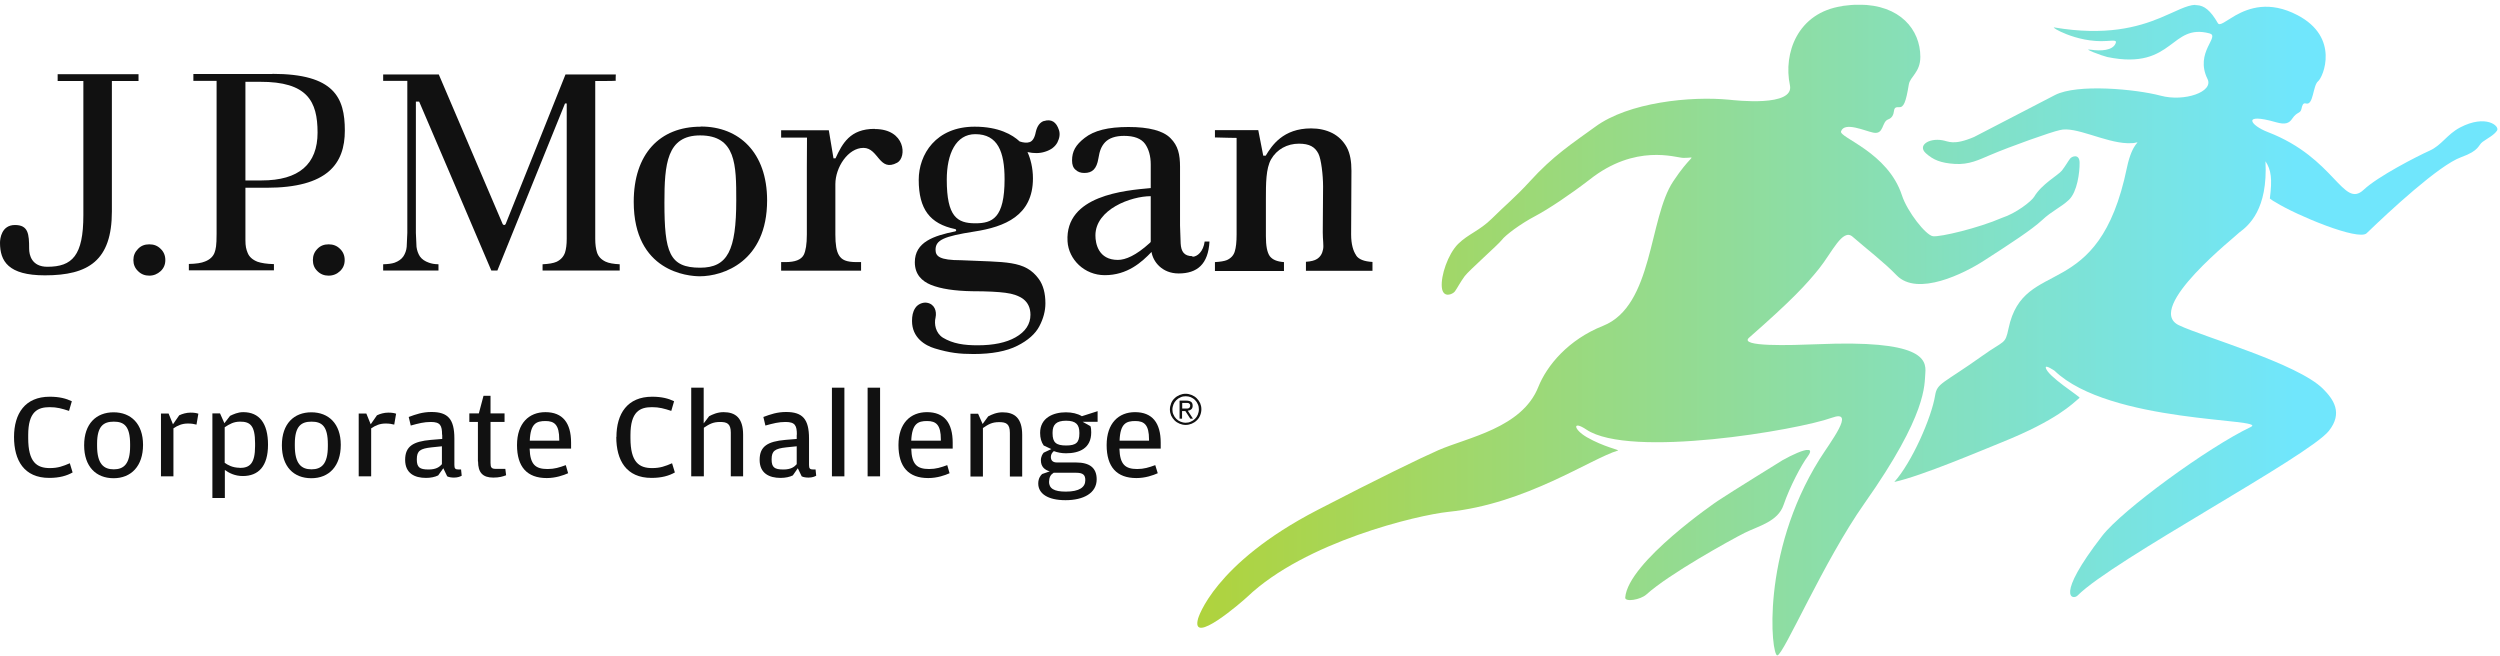
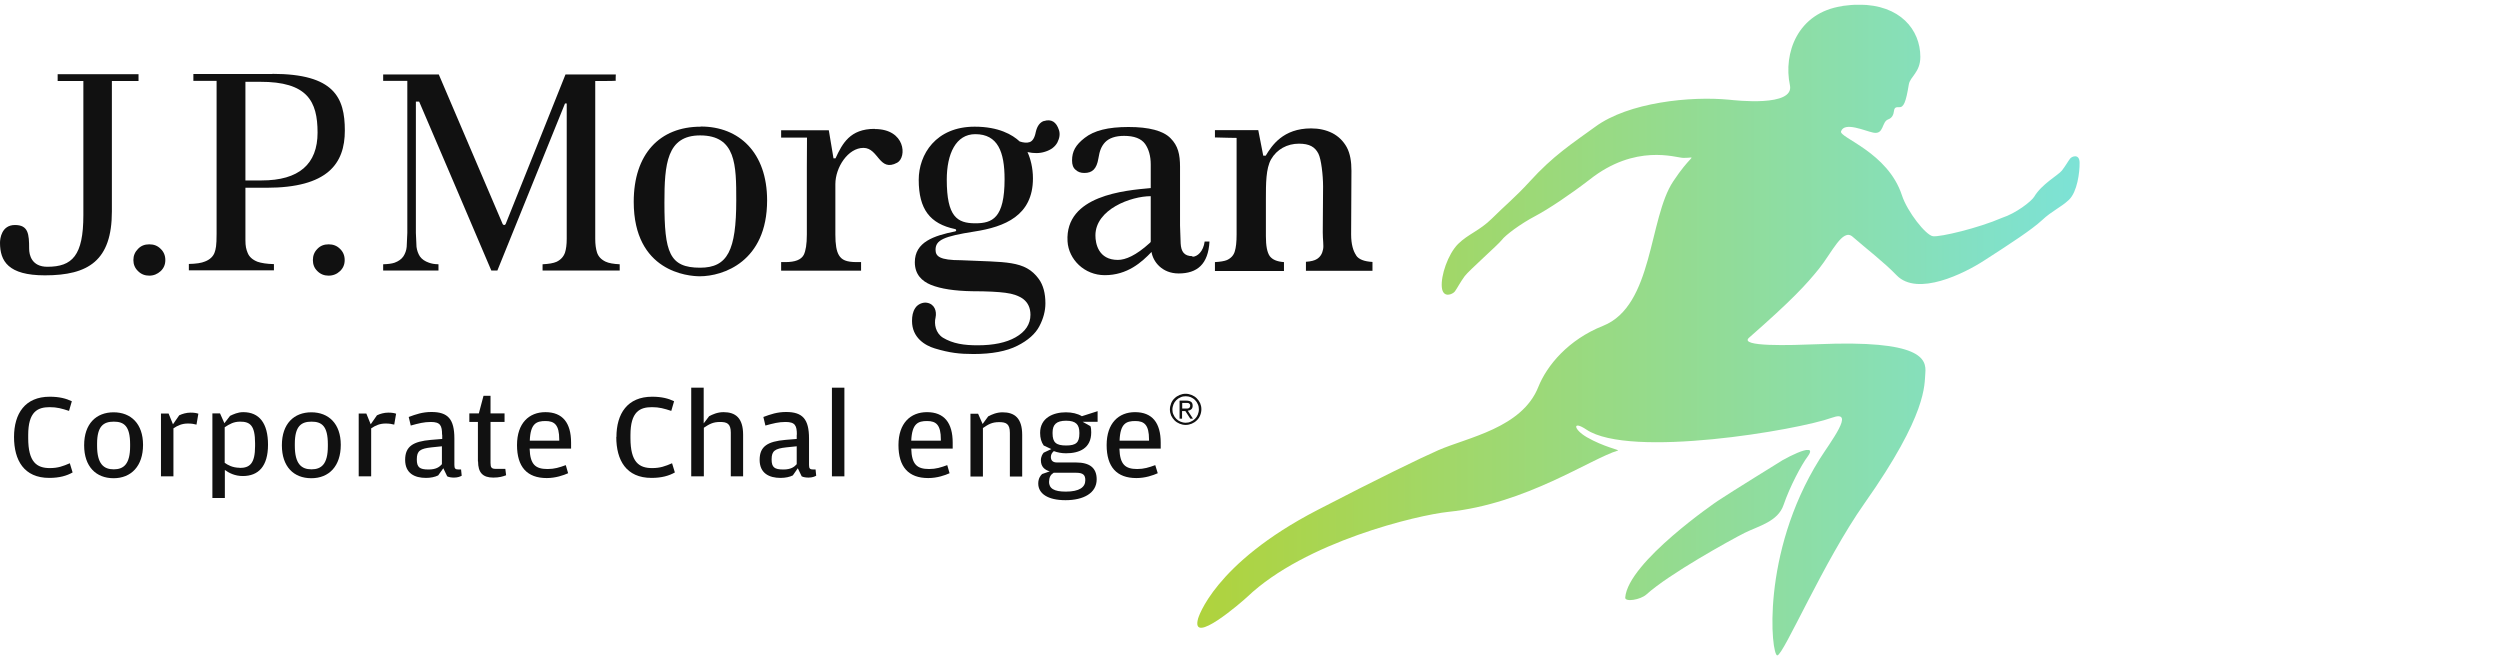
<svg xmlns="http://www.w3.org/2000/svg" xmlns:xlink="http://www.w3.org/1999/xlink" id="_图层_2" data-name="图层 2" viewBox="0 0 160.44 42.07">
  <defs>
    <style>
      .cls-1 {
        clip-path: url(#clippath-2);
      }

      .cls-1, .cls-2, .cls-3, .cls-4, .cls-5 {
        fill: none;
      }

      .cls-6 {
        fill: #111;
      }

      .cls-7 {
        fill: url(#_unname_3-2);
      }

      .cls-8 {
        fill: url(#_unname_3-3);
      }

      .cls-2 {
        clip-path: url(#clippath-3);
      }

      .cls-4 {
        clip-path: url(#clippath);
      }

      .cls-5 {
        clip-path: url(#clippath-1);
      }

      .cls-9 {
        fill: url(#_unname_3);
      }
    </style>
    <clipPath id="clippath">
      <rect class="cls-3" x="0" y=".31" width="160.28" height="41.77" />
    </clipPath>
    <clipPath id="clippath-1">
      <path class="cls-3" d="m114.34,29.57s-3.27,2.02-4.11,2.58c0,0-5.75,3.91-5.93,6.2-.02.3.97.15,1.36-.2,1.46-1.32,5.39-3.49,6.3-3.95.91-.45,2.14-.73,2.5-1.79.41-1.2,1.16-2.6,1.56-3.13.21-.29.18-.41,0-.41-.29,0-.94.28-1.67.69" />
    </clipPath>
    <linearGradient id="_unname_3" data-name="unname 3" x1="-387.52" y1="758.78" x2="-386.52" y2="758.78" gradientTransform="translate(34602.1 67645.02) scale(89.1 -89.1)" gradientUnits="userSpaceOnUse">
      <stop offset="0" stop-color="#b2d235" />
      <stop offset=".82" stop-color="#70e6fc" />
      <stop offset="1" stop-color="#70e6fc" />
    </linearGradient>
    <clipPath id="clippath-2">
-       <path class="cls-3" d="m140.89.31c-.58.02-1.26.43-2.26.84-1.43.59-3.49,1.17-6.8.61-.13-.02.21.21.8.44.64.25,1.58.5,2.57.43.56-.04.66-.04.56.18-.2.43-.93.48-1.58.38-.64-.11.78.41,1.06.47,2.18.45,3.19-.14,3.99-.73.76-.56,1.33-1.11,2.56-.79.73.19-.97,1.21-.12,2.93.41.82-1.48,1.48-3.01,1.07-1.58-.42-5.35-.78-6.78-.04-.51.27-4.82,2.5-5.19,2.69-1.34.57-1.65.27-2.04.21-.87-.15-1.61.34-1.05.84.47.42.94.62,1.85.68.92.06,1.56-.27,2.27-.57,1.29-.55,3.93-1.49,4.47-1.6.99-.27,2.86.79,4.34.84.24,0,.4,0,.5-.03.43-.07-.17-.13-.53,1.59-1.82,8.84-6.62,5.64-7.6,10.33-.22,1.05-.25.73-1.66,1.74-2.57,1.83-2.92,1.75-3.05,2.55-.23,1.43-1.49,4.3-2.62,5.56,1.75-.38,5.64-2.04,6.91-2.55,3.55-1.43,4.52-2.47,4.98-2.85.07-.06-2.1-1.4-2.17-1.94-.03-.2.56.2.56.2,3.54,3.41,13.78,3.04,12.6,3.61-2.73,1.3-8.25,5.32-9.54,6.99-3.07,3.97-1.88,4.13-1.58,3.83,2.25-2.27,14.83-8.93,16.13-10.57.91-1.15.3-2.02-.38-2.7-1.64-1.63-7.69-3.33-9.25-4.08-2.26-1.09,3.8-5.82,3.88-5.95.61-.45,1.84-1.48,1.68-4.57.37.56.44,1.14.28,2.39.34.23.05.06.4.26,1.32.82,5.28,2.47,5.81,1.97,1.47-1.42,4.65-4.37,6.06-4.88,1.22-.44,1.07-.76,1.39-.99.32-.23.73-.43.92-.72.19-.28-.7-1.07-2.37-.2-.85.45-1.18,1.14-1.96,1.49-.8.36-3.32,1.65-4.23,2.51-1.33,1.24-1.83-2.04-6.14-3.7-1.15-.44-1.7-1.27.5-.64.62.18.86.07,1.06-.23.31-.46.52-.3.59-.63.04-.18.09-.4.28-.34.5.15.44-1.15.79-1.43.32-.26,1.41-2.81-1.33-4.24-1.8-.94-3.12-.46-3.98.02-.63.36-1.01.71-1.13.49-.47-.82-.88-1.13-1.35-1.15h-.09Z" />
-     </clipPath>
+       </clipPath>
    <linearGradient id="_unname_3-2" data-name="unname 3" y1="758.79" y2="758.79" gradientTransform="translate(34602.1 67630.62) scale(89.1 -89.1)" xlink:href="#_unname_3" />
    <clipPath id="clippath-3">
      <path class="cls-3" d="m118.24.39c-2.9.42-3.8,3.05-3.37,5.08.3,1.41-3.52.97-3.89.93-2.48-.24-6.47.16-8.61,1.74-1.52,1.1-2.7,1.86-4.2,3.51-.91,1-1.62,1.57-2.42,2.37-.81.8-1.52.99-2.18,1.64-.65.66-1.11,2.03-1.04,2.77.07.74.7.46.84.27.14-.19.35-.6.63-.98.28-.37,2.14-2.01,2.38-2.32.23-.31,1.19-1.03,2.14-1.53.85-.45,2.23-1.37,3.49-2.34,2.94-2.33,5.54-1.41,5.99-1.4.15,0,.28,0,.37-.01.45-.04.07-.08-.99,1.52-1.58,2.37-1.27,7.98-4.5,9.27-2.24.89-3.61,2.55-4.16,3.93-1.05,2.63-4.53,3.23-6.41,4.05-1.12.49-3.94,1.86-7.76,3.84-6.67,3.45-7.66,6.96-7.66,6.96-.51,1.82,2.81-1.06,3.16-1.39,3.71-3.53,10.91-5.24,12.89-5.45,4.99-.51,9.12-3.4,10.9-3.94.11-.03-.94-.24-2-.85-.88-.51-.94-1.1-.03-.49,2.79,1.87,13.57.03,15.75-.76,1.57-.57-.09,1.55-.8,2.68-3.77,6.06-3.09,12.58-2.7,12.57.39,0,2.98-6.05,5.59-9.75,4.08-5.78,3.84-7.63,3.91-8.37.08-.92-.26-2.13-6.9-1.85-1.77.07-5.1.18-4.41-.42,2.76-2.42,3.67-3.41,4.49-4.43.82-1.02,1.51-2.61,2.15-2.05.94.82,2,1.62,2.83,2.48,1.34,1.38,4.35-.13,5.6-.94,1.74-1.12,3.07-1.99,3.73-2.6.65-.61,1.2-.81,1.73-1.31.53-.51.69-1.76.68-2.37,0-.61-.5-.42-.61-.27-.12.15-.3.48-.53.77-.23.29-1.29.86-1.77,1.67-.18.3-1.17,1.07-2.07,1.36-1.52.66-3.96,1.24-4.43,1.18-.46-.06-1.65-1.58-1.99-2.62-.9-2.77-4.05-3.71-3.91-4.11.22-.64,1.52-.03,2.06.08.71.15.53-.69.97-.85.25-.09.34-.3.37-.55.03-.22.14-.24.32-.23.3.02.44-.3.63-1.46.08-.5.74-.78.74-1.77,0-1.74-1.3-3.35-3.93-3.35-.33,0-.69.03-1.06.08" />
    </clipPath>
    <linearGradient id="_unname_3-3" data-name="unname 3" y1="758.78" y2="758.78" gradientTransform="translate(34602.1 67632.52) scale(89.1 -89.1)" xlink:href="#_unname_3" />
  </defs>
  <g id="_图层_1-2" data-name="图层 1">
    <g>
      <g class="cls-4">
        <path class="cls-6" d="m8.89,4.76H3.7v.44h1.65v8.61c0,2.59-.71,3.31-2.31,3.31-1.01,0-1.17-.76-1.17-1.16,0-.94-.05-1.52-.91-1.52s-.96.87-.96,1.14c0,1.18.53,2.09,2.88,2.09,2.8,0,4.3-.95,4.3-4.1V5.2h1.71s0-.44,0-.44Z" />
        <path class="cls-6" d="m9.58,15.68c-.29,0-.53.09-.72.29-.2.2-.3.44-.3.72s.1.52.3.71c.2.2.44.29.72.29s.52-.1.73-.29c.2-.19.3-.42.3-.71s-.1-.53-.3-.72c-.2-.2-.43-.29-.73-.29" />
        <path class="cls-6" d="m21.09,15.68c-.29,0-.53.09-.72.29-.2.2-.29.44-.29.72s.09.52.29.71c.2.2.44.29.72.29s.53-.1.73-.29c.2-.19.3-.42.3-.71s-.1-.53-.3-.72c-.2-.2-.44-.29-.73-.29" />
        <path class="cls-6" d="m16.78,11.58h-1.03v-6.33h.94c3.03-.01,3.69,1.24,3.69,3.26s-1.19,3.07-3.59,3.07m.69-6.83h-5.07v.44h1.49v9.82c0,.77-.05.97-.13,1.2-.09.25-.3.45-.61.57-.23.1-.58.15-1.04.16v.41h5.46v-.4c-.46-.01-.82-.07-1.05-.15-.33-.13-.54-.32-.64-.58-.09-.22-.14-.42-.14-.8v-3.37h1.35c3.93,0,5.03-1.55,5.03-3.67s-.68-3.64-4.65-3.64" />
        <path class="cls-6" d="m38.31,16.19c-.07-.23-.11-.5-.11-.86V5.2s1.33,0,1.32-.02c-.02,0,0-.4,0-.4h-3.23c-.04.12-3.84,9.6-3.84,9.6-.02.03-.05.06-.09.06-.04,0-.08-.02-.1-.06,0,0-4.05-9.49-4.1-9.6h-3.57v.41h1.55v9.76l-.04.89c-.02.23-.1.44-.21.61-.12.18-.32.32-.57.41-.17.06-.42.09-.73.1v.4h3.55v-.4c-.3-.01-.43-.04-.61-.1-.26-.09-.45-.22-.58-.4-.11-.17-.19-.38-.22-.62l-.04-.89V6.52h.21s4.59,10.72,4.63,10.84h.39l4.34-10.72h.11v8.69c0,.37-.04.66-.11.88-.09.26-.27.46-.54.59-.2.09-.5.14-.9.16v.4h4.95v-.4c-.4-.02-.7-.07-.91-.17-.29-.14-.47-.34-.55-.6" />
        <path class="cls-6" d="m44.93,17.18c-1.98,0-2.29-.99-2.29-4.18,0-2.46.15-4.31,2.29-4.31,2.31,0,2.32,1.91,2.32,4.16,0,3.22-.55,4.33-2.32,4.33m.04-9.05c-2.64,0-4.3,1.76-4.3,4.82,0,4.49,3.49,4.78,4.24,4.78,1.49,0,4.32-.93,4.32-4.87,0-3.07-1.8-4.74-4.25-4.74" />
        <path class="cls-6" d="m56.13,8.27c-1.58,0-2.07.94-2.51,1.89,0,0-.11,0-.13,0-.01,0-.22-1.39-.3-1.8-.62,0-3.06,0-3.06,0v.47h1.66s-.01,1.41-.01,1.91v4.31c0,.62-.07,1.05-.2,1.31-.17.31-.55.46-1.18.46h-.27v.55h5.13v-.55h-.28c-.67,0-.96-.14-1.14-.44-.16-.26-.23-.69-.23-1.33v-3.23c0-1.09.82-2.33,1.8-2.33s1,1.58,2.17.95c.63-.35.53-2.16-1.44-2.16" />
        <path class="cls-6" d="m73.85,15.49s0,.05-.03.07l-.04.04c-.88.8-1.55,1.08-2.04,1.08-1.25,0-1.44-1.05-1.44-1.57,0-1.68,2.29-2.52,3.55-2.52v2.9Zm2.68.95c-.55,0-.73-.31-.76-.81,0,0-.04-1.15-.04-1.15v-3.77c0-.81-.13-1.36-.61-1.84-.47-.48-1.38-.72-2.7-.72s-2.21.23-2.81.7c-.58.45-.81.86-.81,1.45,0,.27.07.47.23.6.15.14.33.2.56.2.51,0,.79-.26.9-.93.08-.5.19-.78.43-1.04.26-.27.67-.41,1.22-.41.64,0,1.1.17,1.35.52.23.33.36.77.36,1.32v1.51c-1.64.15-5.51.46-5.34,3.42.07,1.16,1.08,2.17,2.39,2.17,1.45,0,2.37-.83,3-1.49.1.63.68,1.38,1.74,1.38,1.19,0,1.9-.59,1.98-2.05h-.31c-.08.64-.47.98-.79.98" />
        <path class="cls-6" d="m87.03,16.38c-.18-.26-.32-.69-.32-1.34l.02-4.08c0-.59-.08-1.1-.3-1.51-.22-.4-.54-.71-.93-.91-.4-.2-.85-.3-1.36-.3-1.8,0-2.52,1.1-2.91,1.75h-.16s-.32-1.64-.32-1.64h-2.78s0,.47,0,.47c.52.02,1.39.03,1.39.03v6.2c0,.48-.04.83-.11,1.06-.07.27-.25.46-.51.58-.17.07-.43.11-.77.13v.57h4.43v-.57c-.45-.03-.74-.16-.91-.38-.17-.24-.25-.66-.25-1.28v-2.38c0-1,0-1.96.33-2.55.37-.65,1.04-1.01,1.79-1.01.68,0,1.03.21,1.25.64.18.35.3,1.39.3,2.1l-.02,2.95c0,.49.07.85.02,1.09-.05.27-.17.48-.39.62-.15.1-.4.16-.71.18v.58h4.27v-.57c-.54-.03-.89-.17-1.05-.42" />
        <path class="cls-6" d="m62.59,14.33c-1.17,0-1.83-.43-1.83-2.8,0-1.67.59-2.92,1.83-2.92,1.45,0,1.88,1.14,1.88,2.89,0,2.51-.79,2.83-1.88,2.83m4.41-6.57c-.26.09-.44.32-.53.72-.07.37-.21.58-.39.64-.18.06-.39.04-.64-.04-.46-.43-1.34-.95-2.89-.95-2.49,0-3.59,1.78-3.59,3.41,0,1.9.73,2.82,2.33,3.16.1.02.1.13.01.15-1.37.28-2.59.68-2.59,1.98,0,.78.45,1.21,1.03,1.45.64.26,1.53.39,2.65.41.98,0,1.68.04,2.13.1.49.06.88.2,1.16.41.29.23.45.56.45,1,0,.6-.32,1.09-.96,1.45-.6.34-1.41.51-2.43.51-.87,0-1.58-.1-2.23-.49-.47-.3-.57-.88-.47-1.29.09-.42-.07-.87-.55-.95-.27-.05-.61.1-.76.35-.15.23-.2.5-.2.82,0,1.07.83,1.57,1.46,1.76.96.29,1.6.36,2.49.36,1.18,0,2.12-.18,2.81-.53.68-.34,1.16-.77,1.41-1.25.26-.49.39-.99.39-1.47,0-.65-.14-1.17-.42-1.56-.89-1.23-2.15-1.07-5-1.21-1.37,0-1.63-.25-1.63-.67,0-.62.51-.86,2.49-1.17,1.95-.3,3.76-1.02,3.76-3.41,0-.68-.16-1.28-.35-1.69.4.09.78.09,1.12-.02.39-.12.65-.32.8-.6.14-.28.18-.54.1-.79-.17-.53-.49-.73-.97-.58" />
        <path class="cls-6" d="m.9,28.05c0-1.51.71-2.59,2.29-2.59.61,0,1.04.11,1.42.29l-.18.62c-.46-.15-.77-.24-1.24-.24-.78,0-1.38.29-1.38,1.79v.2c0,1.54.55,1.92,1.39,1.92.52,0,.84-.12,1.28-.31l.18.59c-.37.21-.84.35-1.5.35-1.62,0-2.26-1.13-2.26-2.63" />
        <path class="cls-6" d="m5.4,28.57c0-1.38.78-2.11,1.89-2.11s1.89.73,1.89,2.09-.76,2.14-1.89,2.14-1.89-.75-1.89-2.11m2.95.06v-.13c0-1.17-.39-1.45-1.05-1.45s-1.07.29-1.07,1.42v.13c0,1.17.43,1.51,1.07,1.51s1.05-.34,1.05-1.48" />
        <path class="cls-6" d="m11.51,26.65c.18-.09.46-.17.72-.17.23,0,.39.03.5.07l-.12.7c-.15-.04-.31-.07-.55-.07-.37,0-.65.12-.93.31v3.08h-.8v-4.03h.49l.28.69.41-.59Z" />
        <path class="cls-6" d="m14.76,26.69c.21-.1.5-.24.85-.24,1.03,0,1.59.71,1.59,2.09s-.61,2.01-1.62,2.01c-.51,0-.89-.2-1.15-.39v1.8h-.8v-5.43h.49l.28.63.37-.48Zm.62,3.34c.64,0,.99-.27.99-1.4v-.19c0-1.15-.33-1.38-.96-1.38-.41,0-.67.15-.99.36v2.28c.19.14.51.32.96.32" />
        <path class="cls-6" d="m18.09,28.57c0-1.38.78-2.11,1.89-2.11s1.89.73,1.89,2.09-.75,2.14-1.89,2.14-1.89-.75-1.89-2.11m2.95.06v-.13c0-1.17-.39-1.45-1.05-1.45s-1.07.29-1.07,1.42v.13c0,1.17.43,1.51,1.07,1.51s1.05-.34,1.05-1.48" />
        <path class="cls-6" d="m24.2,26.65c.18-.09.45-.17.72-.17.23,0,.39.03.5.07l-.12.7c-.15-.04-.31-.07-.55-.07-.37,0-.65.12-.93.31v3.08h-.8v-4.03h.49l.28.69.41-.59Z" />
        <path class="cls-6" d="m28.37,27.9c0-.59-.11-.82-.72-.82-.44,0-.78.09-1.29.23l-.13-.55c.46-.17.88-.32,1.46-.32,1.06,0,1.47.46,1.47,1.7v1.7c0,.23.06.29.27.29h.16l.04.4c-.09.05-.25.12-.49.12-.15,0-.32-.02-.44-.08l-.25-.52-.33.46c-.2.1-.48.16-.78.16-.73,0-1.34-.29-1.34-1.16s.52-1.18,1.65-1.28l.73-.06v-.28Zm0,.74l-.68.07c-.72.08-.94.22-.94.76v.02c0,.5.18.64.75.64.49,0,.7-.16.86-.34v-1.16Z" />
        <path class="cls-6" d="m30.67,29.61v-2.53h-.55v-.55h.61l.3-1.13h.45v1.13h.9v.55h-.9v2.63c0,.29.06.38.34.38h.61l.05.41c-.21.08-.44.15-.82.15-.68,0-.98-.32-.98-1.04" />
        <path class="cls-6" d="m35.15,30.1c.43,0,.75-.1,1.16-.25l.15.52c-.29.13-.8.31-1.37.31-1.27,0-1.91-.72-1.91-2.12s.77-2.11,1.82-2.11c1.11,0,1.65.69,1.65,1.96v.38h-2.66c.03,1.03.38,1.31,1.15,1.31m.75-1.83v-.07c0-.93-.3-1.18-.88-1.18s-.97.15-1.01,1.26h1.89Z" />
        <path class="cls-6" d="m39.56,28.05c0-1.51.71-2.59,2.29-2.59.61,0,1.04.11,1.41.29l-.18.62c-.46-.15-.77-.24-1.24-.24-.78,0-1.38.29-1.38,1.79v.2c0,1.54.55,1.92,1.39,1.92.52,0,.84-.12,1.28-.31l.18.59c-.37.21-.84.35-1.5.35-1.62,0-2.26-1.13-2.26-2.63" />
        <path class="cls-6" d="m45.16,30.57h-.8v-5.69h.8v2.29l.35-.46c.21-.11.53-.26.92-.26.77,0,1.26.37,1.26,1.45v2.67h-.79v-2.8c0-.59-.25-.69-.69-.69-.46,0-.69.14-1.04.37v3.12Z" />
        <path class="cls-6" d="m51.14,27.9c0-.59-.11-.82-.73-.82-.44,0-.78.09-1.29.23l-.13-.55c.46-.17.88-.32,1.46-.32,1.06,0,1.47.46,1.47,1.7v1.7c0,.23.06.29.27.29h.15l.04.4c-.09.05-.25.12-.49.12-.15,0-.32-.02-.44-.08l-.25-.52-.32.46c-.2.1-.48.16-.79.16-.72,0-1.34-.29-1.34-1.16s.52-1.18,1.65-1.28l.73-.06v-.28Zm0,.74l-.68.07c-.72.08-.94.22-.94.76v.02c0,.5.18.64.75.64.49,0,.7-.16.86-.34v-1.16Z" />
        <rect class="cls-6" x="53.39" y="24.88" width=".8" height="5.69" />
-         <rect class="cls-6" x="55.68" y="24.88" width=".8" height="5.69" />
        <path class="cls-6" d="m59.63,30.1c.43,0,.75-.1,1.16-.25l.15.52c-.29.13-.79.31-1.37.31-1.27,0-1.91-.72-1.91-2.12s.77-2.11,1.83-2.11c1.11,0,1.65.69,1.65,1.96v.38h-2.66c.03,1.03.38,1.31,1.15,1.31m.75-1.83v-.07c0-.93-.3-1.18-.88-1.18s-.97.15-1.02,1.26h1.89Z" />
        <path class="cls-6" d="m63.42,26.72c.21-.11.53-.26.92-.26.77,0,1.26.37,1.26,1.45v2.67h-.79v-2.8c0-.59-.25-.69-.69-.69-.46,0-.69.14-1.04.38v3.11h-.8v-4.03h.49l.29.66.36-.49Z" />
        <path class="cls-6" d="m70.44,26.38v.69h-.96l.5.28c.04.11.05.25.05.4,0,1.02-.76,1.34-1.62,1.34-.28,0-.54-.05-.78-.14-.09.08-.19.2-.19.37,0,.22.11.36.4.36h1.22c.85,0,1.32.33,1.32,1.08,0,.89-.85,1.34-2,1.34s-1.75-.43-1.75-1.07c0-.33.15-.52.25-.61l.49-.17c-.32-.09-.57-.29-.57-.71,0-.24.11-.41.18-.49l.49-.23-.49-.23c-.15-.21-.23-.48-.23-.81,0-.97.85-1.32,1.65-1.32.39,0,.75.08,1.03.25l1-.32Zm-3.12,4.52c0,.45.32.65,1.08.65.88,0,1.25-.29,1.25-.72v-.03c0-.31-.14-.46-.58-.46h-1.45c-.19.12-.29.28-.29.56m1.94-3.08v-.05c0-.52-.22-.77-.85-.77s-.87.25-.87.76v.05c0,.59.23.78.87.78s.85-.19.85-.77" />
        <path class="cls-6" d="m72.98,30.1c.43,0,.75-.1,1.16-.25l.16.52c-.29.13-.79.31-1.37.31-1.27,0-1.91-.72-1.91-2.12s.77-2.11,1.82-2.11c1.11,0,1.65.69,1.65,1.96v.38h-2.65c.03,1.03.38,1.31,1.15,1.31m.75-1.83v-.07c0-.93-.3-1.18-.88-1.18s-.97.15-1.01,1.26h1.89Z" />
        <path class="cls-6" d="m75.08,26.28c0-.14.03-.27.08-.4.05-.12.12-.23.22-.32.09-.09.2-.16.32-.21.12-.05.25-.08.39-.08s.26.03.39.08c.12.05.23.12.32.21.09.09.16.19.22.31.05.12.08.25.08.39s-.03.28-.08.4c-.05.12-.12.23-.22.32-.09.09-.2.16-.32.21-.12.05-.25.08-.39.08s-.27-.03-.39-.08c-.12-.05-.23-.12-.32-.21s-.16-.19-.22-.31c-.05-.12-.08-.25-.08-.39m.16,0c0,.12.02.23.07.33.04.1.1.19.18.27.08.08.17.14.27.18.1.04.21.07.33.07s.23-.02.33-.07c.1-.04.19-.1.27-.18.08-.08.14-.17.18-.27.04-.1.07-.22.07-.34s-.02-.23-.07-.33c-.04-.1-.1-.19-.18-.27-.08-.08-.17-.13-.27-.18-.1-.04-.21-.06-.33-.06s-.23.02-.33.07c-.1.04-.19.1-.27.18s-.14.17-.18.27c-.04.1-.07.22-.07.34m.47-.58h.42c.14,0,.24.03.31.08.07.05.1.14.1.25,0,.1-.03.18-.09.23-.06.05-.13.08-.22.09l.33.51h-.17l-.32-.49h-.21v.49h-.16v-1.15Zm.16.51h.2s.08,0,.11,0c.04,0,.07-.01.1-.02.03-.01.05-.03.07-.06.02-.02.03-.06.03-.11,0-.04,0-.07-.02-.09-.02-.02-.04-.04-.06-.06-.03-.01-.05-.02-.09-.02-.03,0-.06,0-.09,0h-.25v.37Z" />
      </g>
      <g class="cls-5">
        <rect class="cls-9" x="104.28" y="28.88" width="11.95" height="9.77" />
      </g>
      <g class="cls-1">
-         <rect class="cls-7" x="121.57" width="38.87" height="38.48" />
-       </g>
+         </g>
      <g class="cls-2">
        <rect class="cls-8" x="76.38" y=".31" width="57.1" height="41.77" />
      </g>
    </g>
  </g>
</svg>